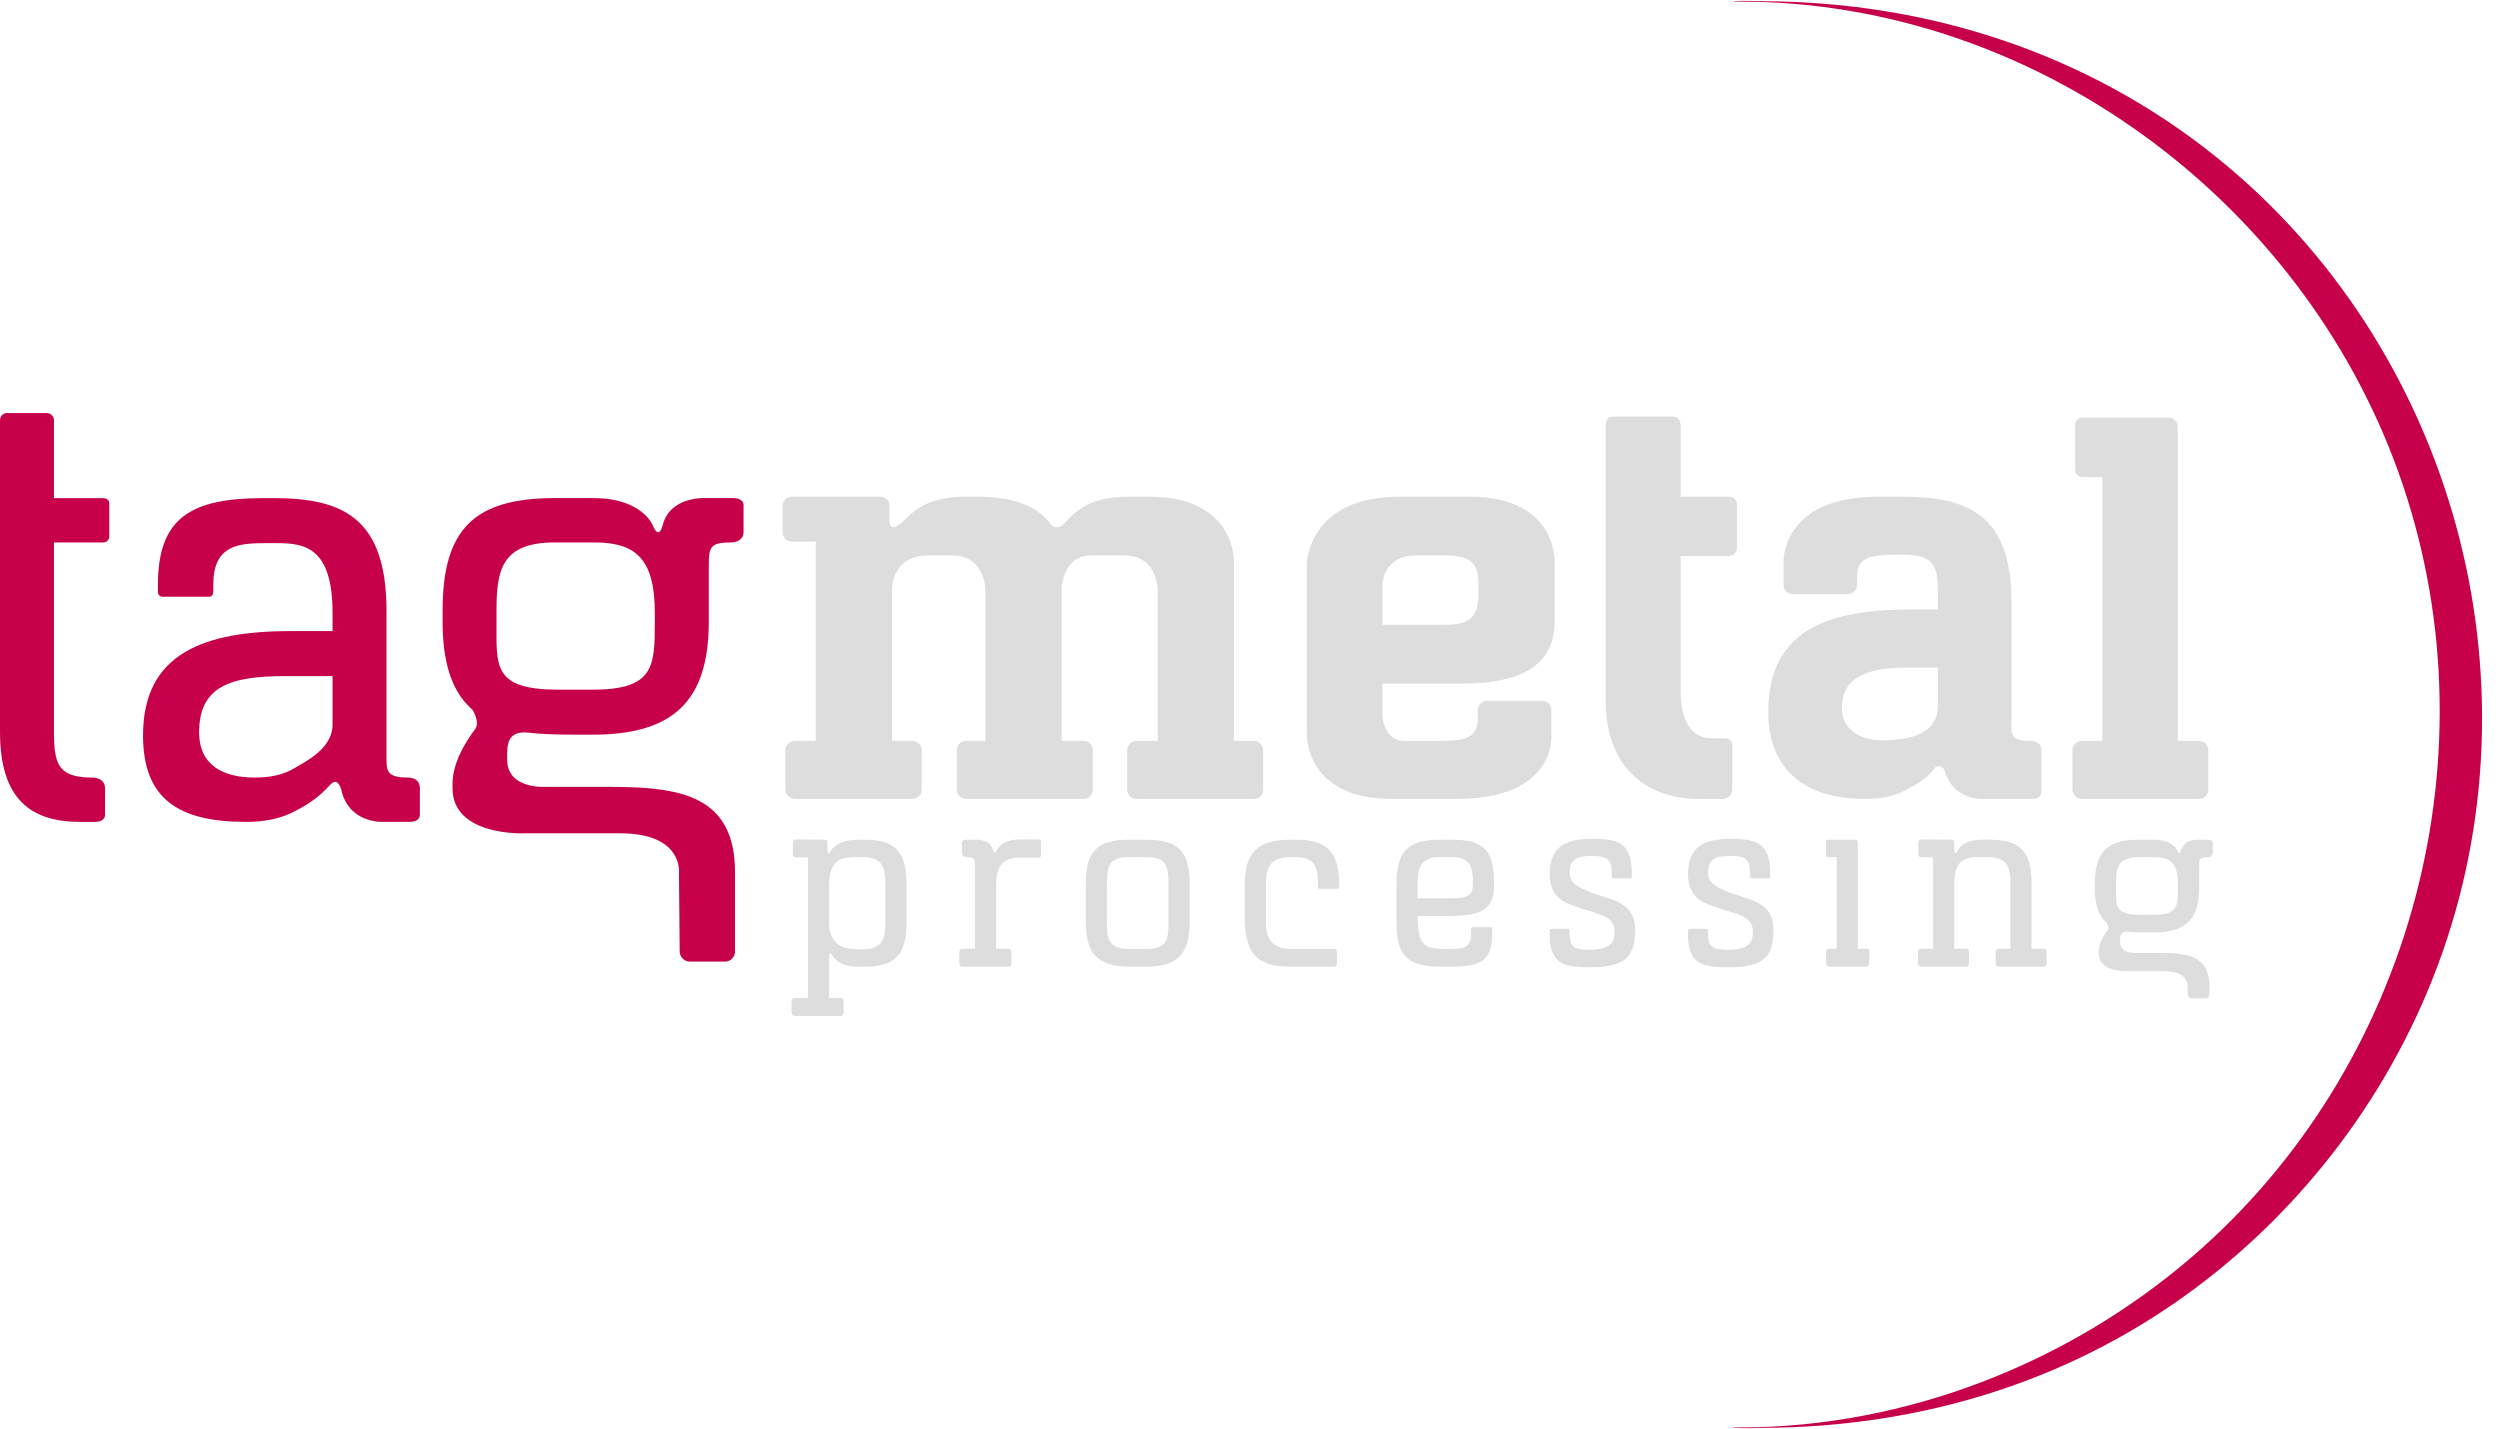
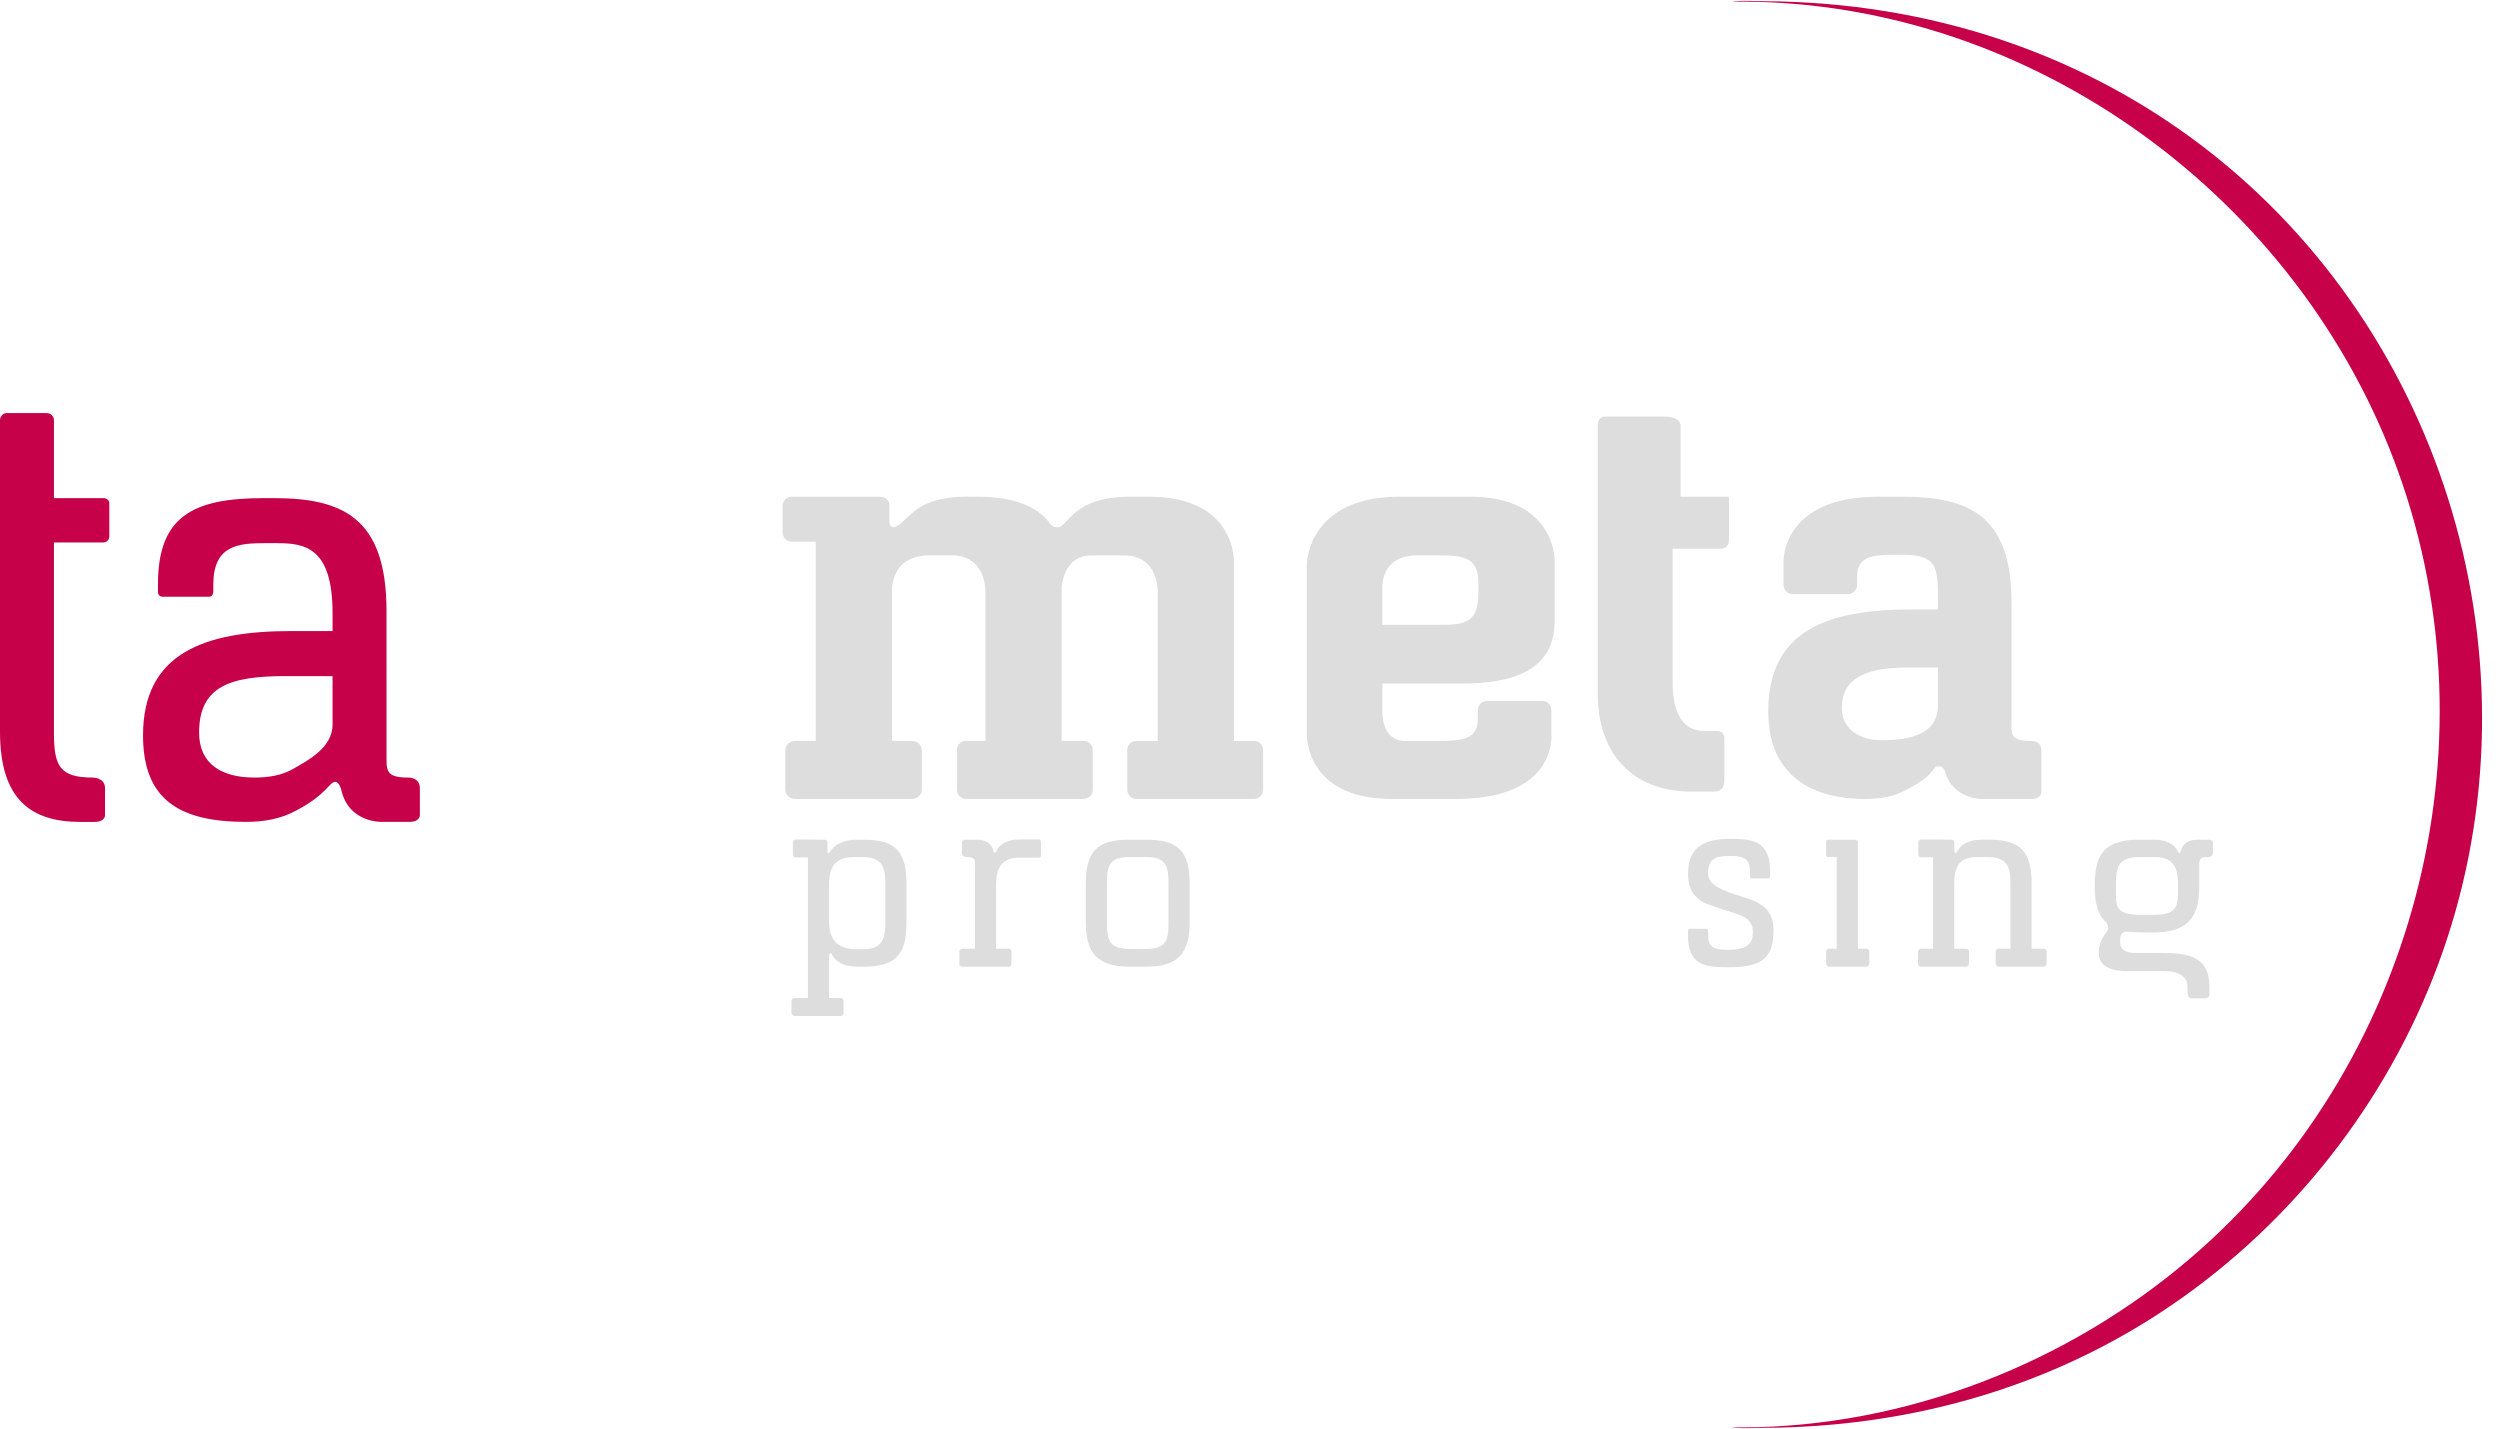
<svg xmlns="http://www.w3.org/2000/svg" version="1.1" id="Livello_1" x="0px" y="0px" width="175px" height="100px" viewBox="0 0 175 100" enable-background="new 0 0 175 100" xml:space="preserve">
  <path fill="#C6014A" d="M121.982,0.113c20.364,0.09,39.029,13.774,45.911,32.954c6.949,19.364,1.05,41.601-14.493,54.947  c-8.675,7.45-19.983,11.856-31.417,11.906c-0.063,0-1.088-0.033-0.533,0.023c0.663,0.063,1.367,0.007,2.034,0.004  c10.205-0.045,20.106-2.819,28.584-8.628c8.428-5.769,14.995-14.145,18.579-23.751c7.483-20.058,1.067-43.279-15.558-56.615  c-9.033-7.244-20.119-10.816-31.605-10.867c-0.672-0.003-1.368-0.058-2.034,0.005C120.938,0.14,121.879,0.112,121.982,0.113" />
  <path fill="#DDDDDD" d="M61.972,61.918c0-1.098-0.118-1.922-1.599-1.922h-0.564c-1.169,0-1.773,0.471-1.773,1.922v2.609  c0,1.453,0.799,1.924,1.969,1.924h0.369c1.481,0,1.599-0.826,1.599-1.924V61.918z M63.452,61.841v2.766  c0,2.234-0.779,3.061-2.98,3.061h-0.429c-1.364,0-1.733-0.726-1.733-0.726c-0.215-0.412-0.253-0.14-0.273-0.021v2.943h0.819  c0.116,0,0.195,0.078,0.195,0.194v0.845c0,0.117-0.079,0.217-0.195,0.217H55.62c-0.117,0-0.214-0.1-0.214-0.217v-0.845  c0-0.116,0.097-0.194,0.214-0.194h0.936v-9.848h-0.858c-0.098,0-0.195-0.079-0.195-0.196v-0.844c0-0.118,0.097-0.214,0.195-0.214  l2.066,0.019c0.077,0,0.156,0.077,0.156,0.156v0.569c0,0-0.021,0.529,0.272,0c0,0,0.428-0.726,1.832-0.726h0.448  C62.673,58.78,63.452,59.603,63.452,61.841" />
  <path fill="#DDDDDD" d="M72.867,58.918v0.979c0,0.08-0.06,0.138-0.157,0.138h-1.325c-1.169,0-1.656,0.589-1.656,1.884v4.492h0.876  c0.116,0,0.195,0.098,0.195,0.216v0.843c0,0.118-0.079,0.197-0.195,0.197h-3.235c-0.116,0-0.213-0.079-0.213-0.197v-0.843  c0-0.118,0.097-0.216,0.213-0.216h0.878v-5.769c0-0.43,0.039-0.646-0.585-0.646c0,0-0.331,0-0.331-0.295v-0.726  c0,0-0.02-0.195,0.292-0.195h0.76c0,0,0.935-0.059,1.13,0.726c0,0,0.096,0.431,0.272,0c0,0,0.292-0.746,1.618-0.746h1.305  C72.808,58.76,72.867,58.839,72.867,58.918" />
  <path fill="#DDDDDD" d="M81.792,64.175v-2.235c0-1.1-0.018-1.943-1.5-1.943h-1.306c-1.481,0-1.5,0.844-1.5,1.943v2.235  c0,1.412-0.058,2.255,1.597,2.255h1.131C81.871,66.43,81.792,65.587,81.792,64.175 M83.274,61.86v2.707c0,2.216-0.857,3.1-3.041,3.1  h-1.168c-2.182,0-3.059-0.884-3.059-3.1V61.86c0-2.236,0.78-3.08,2.981-3.08h1.306C82.495,58.78,83.274,59.624,83.274,61.86" />
-   <path fill="#DDDDDD" d="M93.74,61.86v0.214c0,0.178-0.195,0.14-0.195,0.14h-1.169c-0.136,0-0.117-0.14-0.117-0.14V61.86  c0-1.079-0.176-1.864-1.599-1.864v0.02v-0.02h-0.272c-1.461,0-1.774,0.668-1.774,1.943v2.568c0,1.177,0.371,1.922,1.852,1.922h2.962  c0.176,0,0.156,0.236,0.156,0.236v0.784c0,0.235-0.233,0.217-0.233,0.217H90.33c-2.357,0-3.078-0.903-3.194-3.1V61.86  c0-2.354,1.109-3.08,3.194-3.08h0.429C92.843,58.78,93.74,59.624,93.74,61.86" />
-   <path fill="#DDDDDD" d="M99.237,62.879h2.007c0.995,0,1.852,0.041,1.852-0.882v-0.333c0-0.862-0.137-1.668-1.443-1.668h-0.835  c-1.482,0-1.581,0.844-1.581,1.941V62.879z M99.237,64.117v0.058c0,1.981,0.488,2.256,1.93,2.256c1.422,0,1.811-0.059,1.811-1.178  v-0.216c0,0-0.019-0.136,0.118-0.136h1.168c0,0,0.194-0.04,0.194,0.136v0.216c0,2.238-0.992,2.414-3.096,2.414h-0.43  c-2.456,0-3.176-0.766-3.176-3.099V61.86c0-2.238,0.8-3.079,3.001-3.079h0.955c2.104,0,2.864,0.782,2.864,2.844v0.472  c0,1.765-1.286,2.021-3.195,2.021H99.237z" />
-   <path fill="#DDDDDD" d="M114.457,65.097c0,1.823-0.643,2.609-3.079,2.609h-0.234c-1.519,0-2.278-0.236-2.59-1.374  c-0.078-0.373-0.078-0.627-0.078-0.959v-0.217c0-0.177,0.196-0.139,0.196-0.139h1.09c0.137,0,0.117,0.139,0.117,0.139v0.217  c0,0.9,0.292,1.096,1.383,1.117c1.405-0.021,1.754-0.433,1.754-1.276c0-0.764-0.565-1.078-1.285-1.294  c-0.605-0.178-1.307-0.412-1.833-0.608c-0.858-0.314-1.422-0.961-1.422-2.119c0-1.962,1.169-2.472,2.943-2.472h0.155  c1.384,0,2.241,0.216,2.553,1.374c0.078,0.372,0.097,0.687,0.097,1.04v0.215c0,0.177-0.194,0.137-0.194,0.137h-1.091  c-0.136,0-0.117-0.137-0.117-0.137v-0.215c0-0.943-0.292-1.217-1.364-1.217h-0.059c-0.994,0-1.52,0.196-1.52,1.196  c0,0.727,0.643,1.021,1.481,1.354c0.506,0.195,1.307,0.393,1.813,0.627C114.01,63.489,114.457,64.057,114.457,65.097" />
  <path fill="#DDDDDD" d="M124.145,65.097c0,1.823-0.644,2.609-3.079,2.609h-0.234c-1.52,0-2.281-0.236-2.592-1.374  c-0.078-0.373-0.078-0.627-0.078-0.959v-0.217c0-0.177,0.195-0.139,0.195-0.139h1.09c0.137,0,0.118,0.139,0.118,0.139v0.217  c0,0.9,0.292,1.096,1.384,1.117c1.403-0.021,1.753-0.433,1.753-1.276c0-0.764-0.566-1.078-1.287-1.294  c-0.604-0.178-1.304-0.412-1.831-0.608c-0.856-0.314-1.422-0.961-1.422-2.119c0-1.962,1.169-2.472,2.942-2.472h0.157  c1.383,0,2.24,0.216,2.551,1.374c0.079,0.372,0.099,0.687,0.099,1.04v0.215c0,0.177-0.195,0.137-0.195,0.137h-1.09  c-0.137,0-0.118-0.137-0.118-0.137v-0.215c0-0.943-0.292-1.217-1.364-1.217h-0.058c-0.994,0-1.52,0.196-1.52,1.196  c0,0.727,0.643,1.021,1.479,1.354c0.507,0.195,1.307,0.393,1.812,0.627C123.697,63.489,124.145,64.057,124.145,65.097" />
  <path fill="#DDDDDD" d="M130.85,66.607v0.844c0,0.117-0.097,0.216-0.215,0.216h-2.591c-0.117,0-0.214-0.099-0.214-0.216v-0.844  c0-0.117,0.097-0.196,0.214-0.196h0.524v-6.415h-0.604c-0.076,0-0.135-0.078-0.135-0.156v-0.922c0-0.077,0.059-0.138,0.135-0.138  h1.891c0.097,0,0.195,0.078,0.195,0.177v7.454h0.584C130.753,66.411,130.85,66.49,130.85,66.607" />
  <path fill="#DDDDDD" d="M143.265,66.607v0.844c0,0.117-0.098,0.216-0.196,0.216h-3.155c-0.117,0-0.216-0.099-0.216-0.216v-0.844  c0-0.117,0.099-0.196,0.216-0.196h0.816v-4.493c0-1.1-0.114-1.922-1.597-1.922h-0.681c-1.171,0-1.656,0.471-1.656,1.922v4.493h0.837  c0.098,0,0.195,0.079,0.195,0.196v0.844c0,0.117-0.098,0.216-0.195,0.216h-3.156c-0.117,0-0.214-0.099-0.214-0.216v-0.844  c0-0.117,0.097-0.196,0.214-0.196h0.839v-6.396h-0.818c-0.119,0-0.215-0.079-0.215-0.196v-0.844c0-0.117,0.096-0.216,0.215-0.216  l2.104,0.021c0.116,0,0.195,0.078,0.195,0.177v0.568c0,0.118,0.038,0.393,0.272-0.02c0,0,0.311-0.726,1.655-0.726h0.506  c2.203,0,2.981,0.822,2.981,3.061v4.57h0.857C143.167,66.411,143.265,66.49,143.265,66.607" />
  <path fill="#DDDDDD" d="M152.463,61.939c0-1.453-0.487-1.943-1.655-1.943h-1.091c-1.481,0-1.6,0.785-1.6,1.884v0.314  c0,1.215-0.097,1.843,1.714,1.843h0.917c1.694,0,1.715-0.628,1.715-1.884V61.939z M154.897,58.976v0.726  c0,0.295-0.329,0.295-0.329,0.295c-0.585,0-0.625,0.118-0.625,0.648v1.273v0.257c0,2.215-1.013,3.098-3.195,3.098h-0.467  c-0.564,0-1.034-0.02-1.307-0.059c-0.448-0.04-0.565,0.197-0.565,0.569v0.176c0,0.824,1.073,0.745,1.073,0.745h1.773  c1.947,0,3.409,0.257,3.409,2.354v0.551c0,0.139-0.117,0.275-0.273,0.275h-0.974c-0.157,0-0.271-0.137-0.271-0.275l-0.021-0.529  c0,0,0.135-1.1-1.617-1.1h-2.611c0,0-1.986,0.099-1.986-1.235v-0.117c0-0.569,0.33-1.119,0.621-1.511  c0.139-0.195-0.077-0.529-0.077-0.529c-0.077-0.06-0.135-0.137-0.214-0.217c-0.409-0.491-0.604-1.215-0.604-2.195V61.86  c0-2.238,0.877-3.08,3.08-3.08h1.07c1.324,0,1.617,0.745,1.617,0.745c0.177,0.431,0.272,0,0.272,0  c0.195-0.785,1.131-0.745,1.131-0.745h0.799C154.917,58.78,154.897,58.976,154.897,58.976" />
  <path fill="#C6014A" d="M3.776,37.971v13.309c0,2.351,0.397,3.15,2.733,3.15c0,0,0.844,0,0.844,0.752v1.851  c0,0,0.051,0.501-0.744,0.501H5.614C2.186,57.533,0,55.981,0,51.229V29.417c0-0.25,0.199-0.5,0.447-0.5h2.832  c0.299,0,0.498,0.25,0.498,0.5v5.453h3.479c0.199,0,0.396,0.15,0.396,0.35v2.353c0,0.199-0.198,0.399-0.396,0.399H3.776z" />
  <path fill="#C6014A" d="M23.279,47.327H20c-3.875,0-6.063,0.7-6.063,3.952c0,2.25,1.641,3.15,3.876,3.15  c0.993,0,1.938-0.147,2.783-0.649c0.844-0.5,2.683-1.401,2.683-3.052V47.327z M28.646,57.533h-1.888c0,0-2.385,0.1-2.882-2.302  c0,0-0.149-0.5-0.397-0.5c-0.448,0-0.547,0.85-2.732,2c-1.094,0.602-2.287,0.802-3.53,0.802c-4.721,0-7.205-1.603-7.205-6.054  c0-5.754,4.273-7.305,10.385-7.305h2.882v-1.25c0-4.604-1.938-4.903-3.876-4.903h-0.845c-1.888,0-3.627,0.149-3.627,2.901v0.501  c0,0,0,0.35-0.298,0.35h-3.18c0,0-0.397,0.05-0.397-0.35v-0.501c0-4.703,2.334-6.054,7.404-6.054h0.696c4.869,0,7.9,1.401,7.9,7.904  V52.78c0,1.101-0.099,1.649,1.492,1.649c0,0,0.843-0.05,0.843,0.75v1.853C29.391,57.032,29.442,57.533,28.646,57.533" />
-   <path fill="#C6014A" d="M45.838,42.925c0-3.703-1.242-4.954-4.224-4.954h-2.782c-3.777,0-4.076,2.002-4.076,4.804v0.8  c0,3.103-0.249,4.702,4.373,4.702h2.336c4.323,0,4.373-1.6,4.373-4.803V42.925z M52.049,35.369v1.852c0,0.75-0.844,0.75-0.844,0.75  c-1.491,0-1.59,0.3-1.59,1.651v3.252v0.65c0,5.652-2.585,7.904-8.149,7.904h-1.192c-1.441,0-2.634-0.051-3.331-0.147  c-1.143-0.102-1.441,0.498-1.441,1.449v0.45c0,2.101,2.734,1.902,2.734,1.902h4.521c4.969,0,8.696,0.649,8.696,6.002v5.529  c0,0.35-0.298,0.7-0.696,0.7h-2.483c-0.397,0-0.696-0.351-0.696-0.7l-0.05-5.479c0,0,0.349-2.803-4.125-2.803h-6.658  c0,0-5.069,0.25-5.069-3.153v-0.3c0-1.45,0.845-2.851,1.591-3.852c0.348-0.5-0.199-1.35-0.199-1.35  c-0.198-0.152-0.348-0.351-0.546-0.551c-1.044-1.251-1.54-3.103-1.54-5.604v-0.801c0-5.702,2.236-7.854,7.852-7.854h2.732  c3.38,0,4.125,1.901,4.125,1.901c0.448,1.101,0.696,0,0.696,0c0.497-2.001,2.881-1.901,2.881-1.901h2.038  C52.1,34.869,52.049,35.369,52.049,35.369" />
  <path fill="#DDDDDD" d="M88.416,52.517v2.755c0,0.373-0.279,0.653-0.65,0.653h-8.21c-0.373,0-0.65-0.28-0.65-0.653v-2.755  c0-0.373,0.277-0.653,0.65-0.653h1.484V41.494c0,0,0.138-2.616-2.366-2.616h-2.273c-1.624,0-1.995,1.448-2.088,2.195v10.79h1.531  c0.371,0,0.65,0.28,0.65,0.653v2.755c0,0.373-0.279,0.653-0.65,0.653h-8.211c-0.371,0-0.649-0.28-0.649-0.653v-2.755  c0-0.373,0.278-0.653,0.649-0.653h1.345V41.494c0,0,0.14-2.616-2.365-2.616h-1.577c-2.784,0-2.599,2.569-2.599,2.569v10.416h1.392  c0.372,0,0.696,0.28,0.696,0.653v2.755c0,0.373-0.325,0.653-0.696,0.653h-8.164c-0.371,0-0.695-0.28-0.695-0.653v-2.755  c0-0.373,0.324-0.653,0.695-0.653h1.439V37.918h-1.671c-0.371,0-0.649-0.28-0.649-0.653v-1.842c0-0.374,0.278-0.655,0.649-0.655  h5.566h0.511c0.881,0,0.742,0.748,0.742,0.748v0.934c0,0-0.046,0.841,0.743,0.234c0.741-0.561,1.438-1.916,4.638-1.916h0.742  c2.738,0,4.222,0.748,5.011,1.729l0.045,0.047c0,0.046,0,0.046,0.047,0.094c0.14,0.187,0.511,0.467,0.928,0.094  c0.65-0.607,1.438-1.963,4.639-1.963h1.392c6.124,0,5.938,4.578,5.938,4.578v12.518h1.391  C88.136,51.863,88.416,52.144,88.416,52.517" />
  <path fill="#DDDDDD" d="M103.492,41.12c0-1.354-0.14-2.242-2.365-2.242h-1.949c-2.551,0-2.412,2.242-2.412,2.242v2.616h4.361  c1.901,0,2.365-0.607,2.365-2.336V41.12z M108.827,39.346v4.064c0,1.727-0.558,4.436-6.401,4.436h-5.66v2.147c0,0,0,1.87,1.577,1.87  h2.413c1.67,0,2.69-0.14,2.69-1.543v-0.606c0-0.372,0.324-0.655,0.649-0.655h3.851c0.371,0,0.649,0.283,0.649,0.655v1.775  c0,0,0.37,4.435-6.634,4.435h-4.547c-6.124,0-5.938-4.575-5.938-4.575V39.485c0,0,0.047-4.717,6.495-4.717h4.917  C109.012,34.769,108.827,39.346,108.827,39.346" />
-   <path fill="#DDDDDD" d="M117.642,29.818v4.951h3.385c0.557,0,0.557,0.514,0.557,0.514v3.083c0,0.513-0.557,0.56-0.557,0.56h-3.385  v9.434c0,1.496,0.416,3.317,2.18,3.317h0.88c0.604,0,0.559,0.514,0.559,0.514v2.987c0,0.747-0.651,0.747-0.651,0.747h-1.67  c-3.942,0-6.54-2.473-6.54-6.865V29.818c0,0-0.047-0.654,0.509-0.654h4.175C117.687,29.164,117.642,29.818,117.642,29.818" />
+   <path fill="#DDDDDD" d="M117.642,29.818v4.951h3.385v3.083c0,0.513-0.557,0.56-0.557,0.56h-3.385  v9.434c0,1.496,0.416,3.317,2.18,3.317h0.88c0.604,0,0.559,0.514,0.559,0.514v2.987c0,0.747-0.651,0.747-0.651,0.747h-1.67  c-3.942,0-6.54-2.473-6.54-6.865V29.818c0,0-0.047-0.654,0.509-0.654h4.175C117.687,29.164,117.642,29.818,117.642,29.818" />
  <path fill="#DDDDDD" d="M135.655,46.725h-2.041c-2.599,0-4.687,0.514-4.687,2.849c0,1.496,1.3,2.243,2.783,2.243  c1.903,0,3.944-0.375,3.944-2.43V46.725z M142.242,55.925h-3.572c0,0-1.948,0-2.504-1.866c0,0-0.094-0.422-0.419-0.422  c-0.603,0,0,0.422-2.18,1.588c-0.928,0.515-1.81,0.7-3.016,0.7c-4.128,0-6.773-1.961-6.773-6.118c0-5.65,4.083-7.146,10.021-7.146  h1.856v-0.514c0-2.429,0-3.315-2.505-3.315h-0.465c-1.67,0-2.689,0.14-2.689,1.541v0.561c0,0.373-0.325,0.653-0.65,0.653h-3.85  c-0.372,0-0.65-0.28-0.65-0.653v-1.588c0,0-0.185-4.578,6.635-4.578h1.67c4.545,0,7.654,1.215,7.654,7.38v8.219  c0,1.028-0.139,1.497,1.346,1.497c0,0,0.741-0.047,0.741,0.653v2.896C142.892,55.412,142.938,55.925,142.242,55.925" />
-   <path fill="#DDDDDD" d="M154.581,52.517v2.755c0,0.373-0.278,0.653-0.648,0.653h-8.211c-0.325,0-0.649-0.28-0.649-0.653v-2.755  c0-0.373,0.324-0.653,0.649-0.653h1.439V33.393h-1.394c-0.278,0-0.51-0.233-0.51-0.514V29.75c0-0.328,0.231-0.514,0.51-0.514h6.031  c0.371,0,0.649,0.281,0.649,0.654v21.974h1.484C154.303,51.863,154.581,52.144,154.581,52.517" />
</svg>